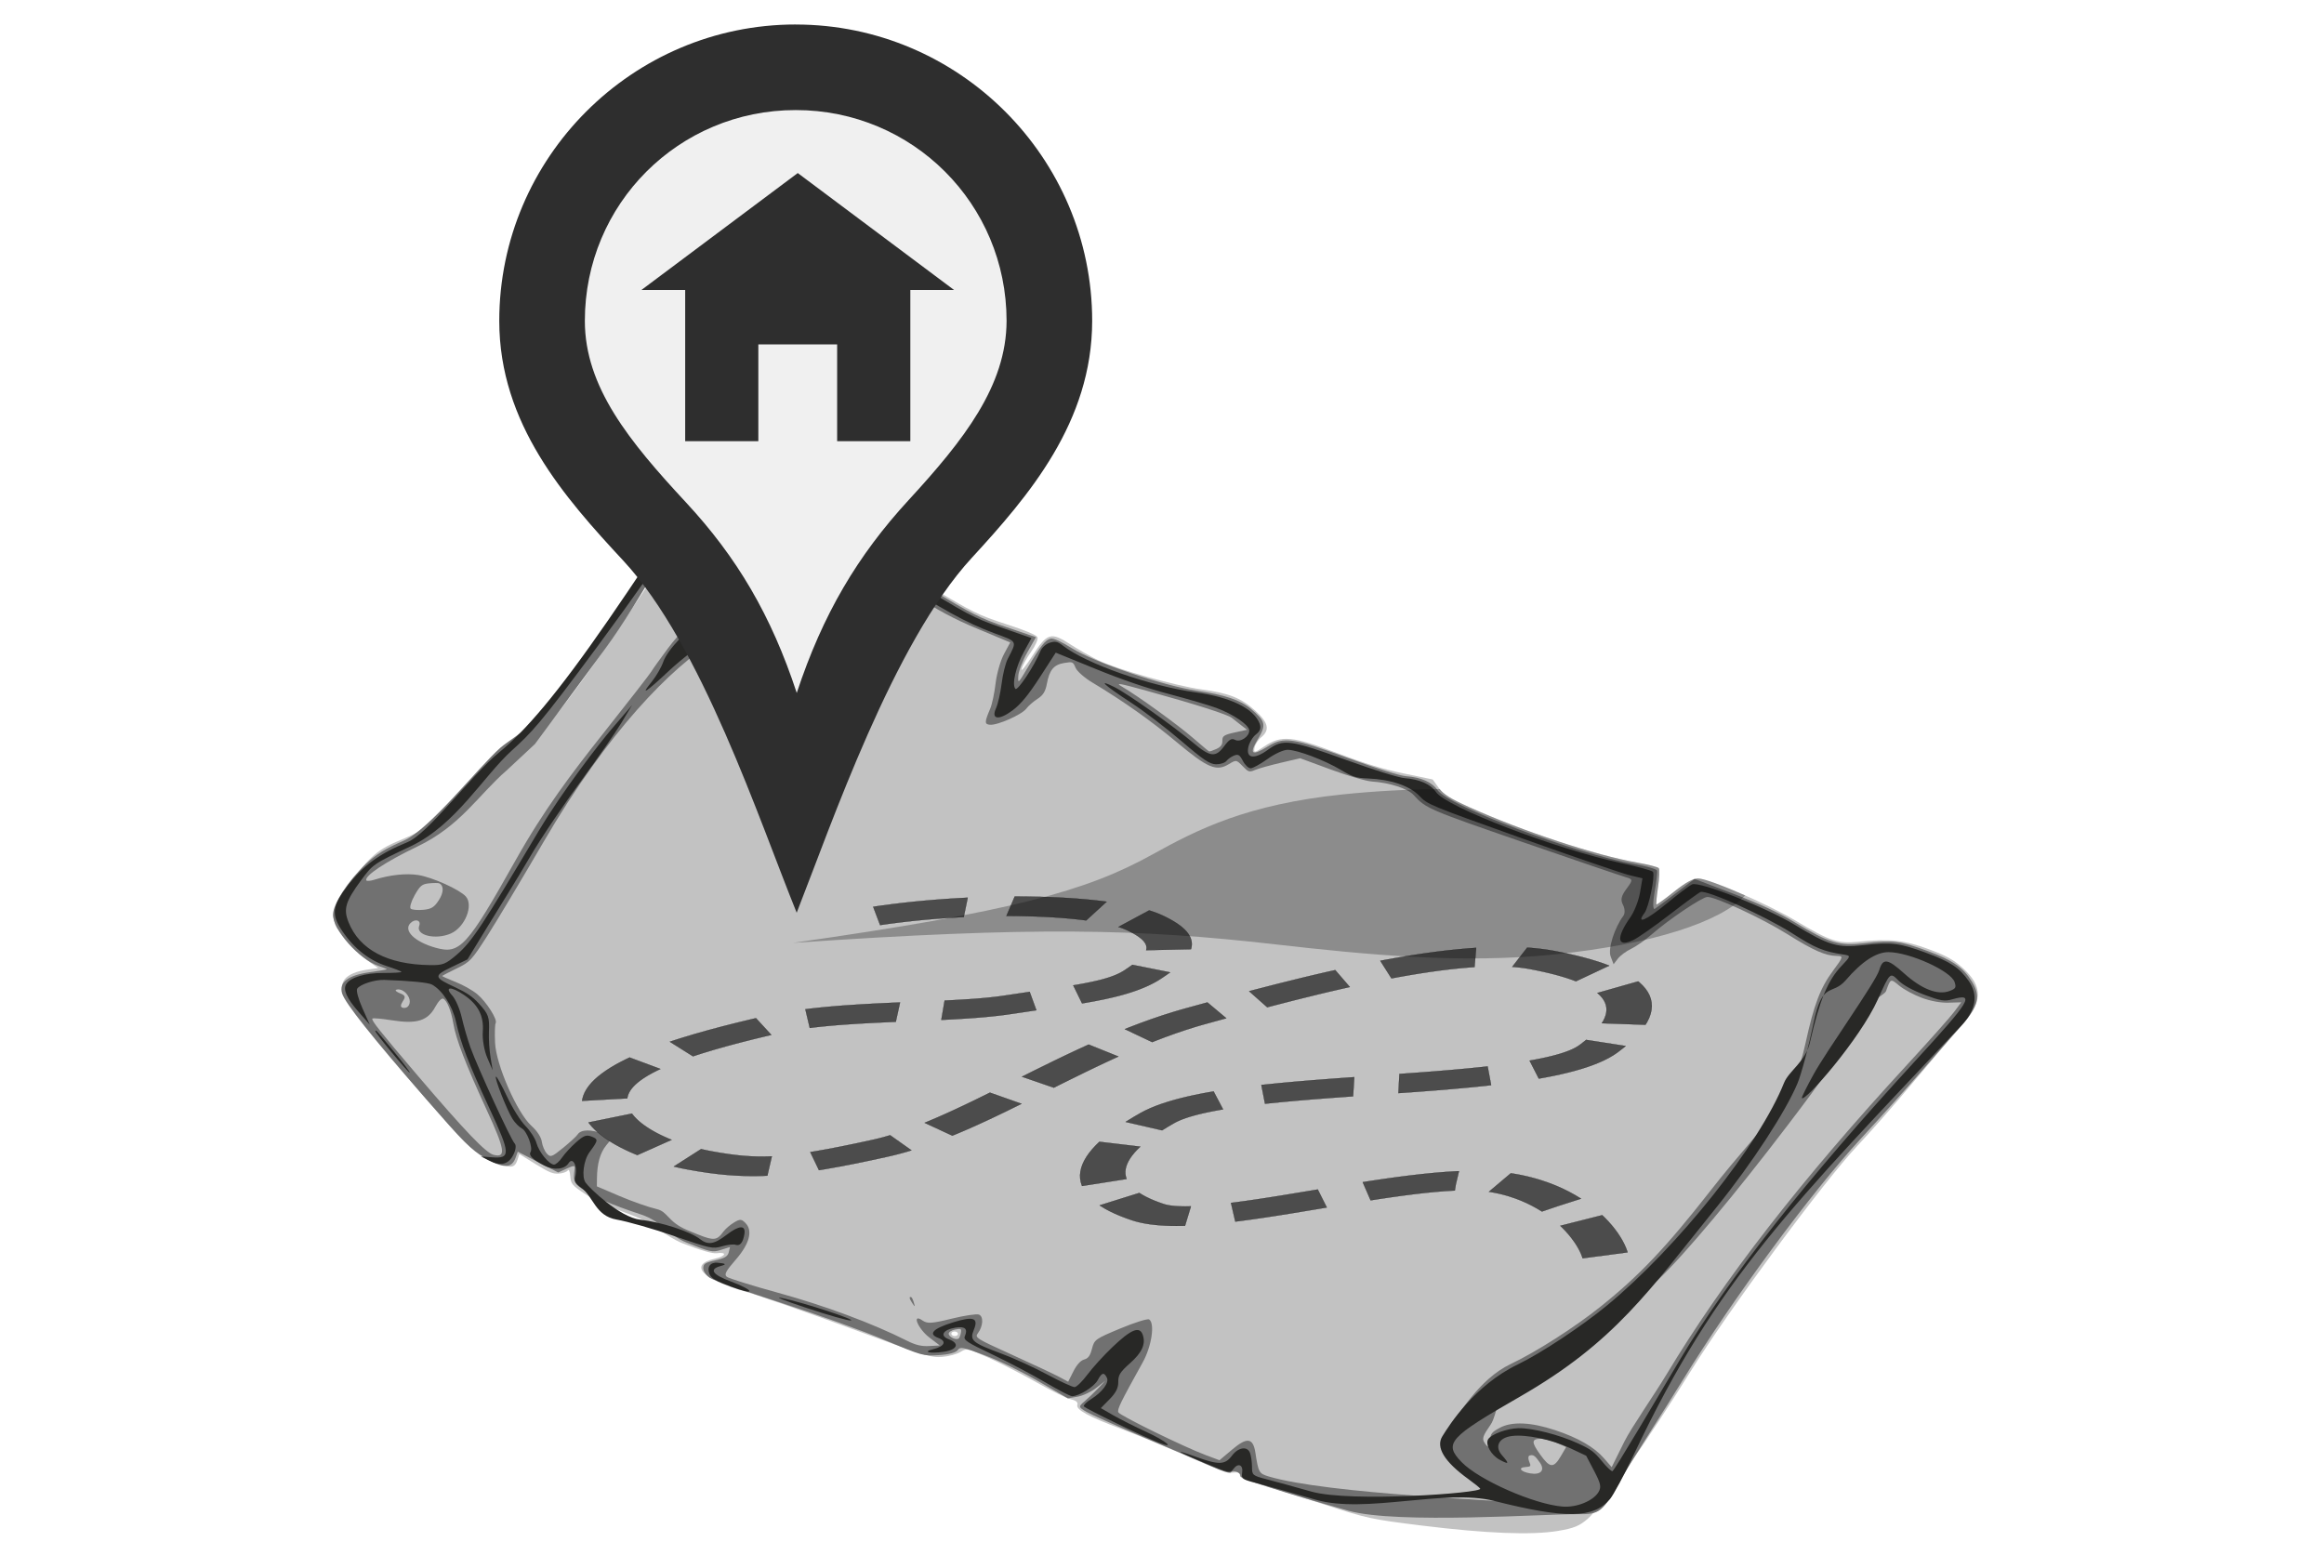
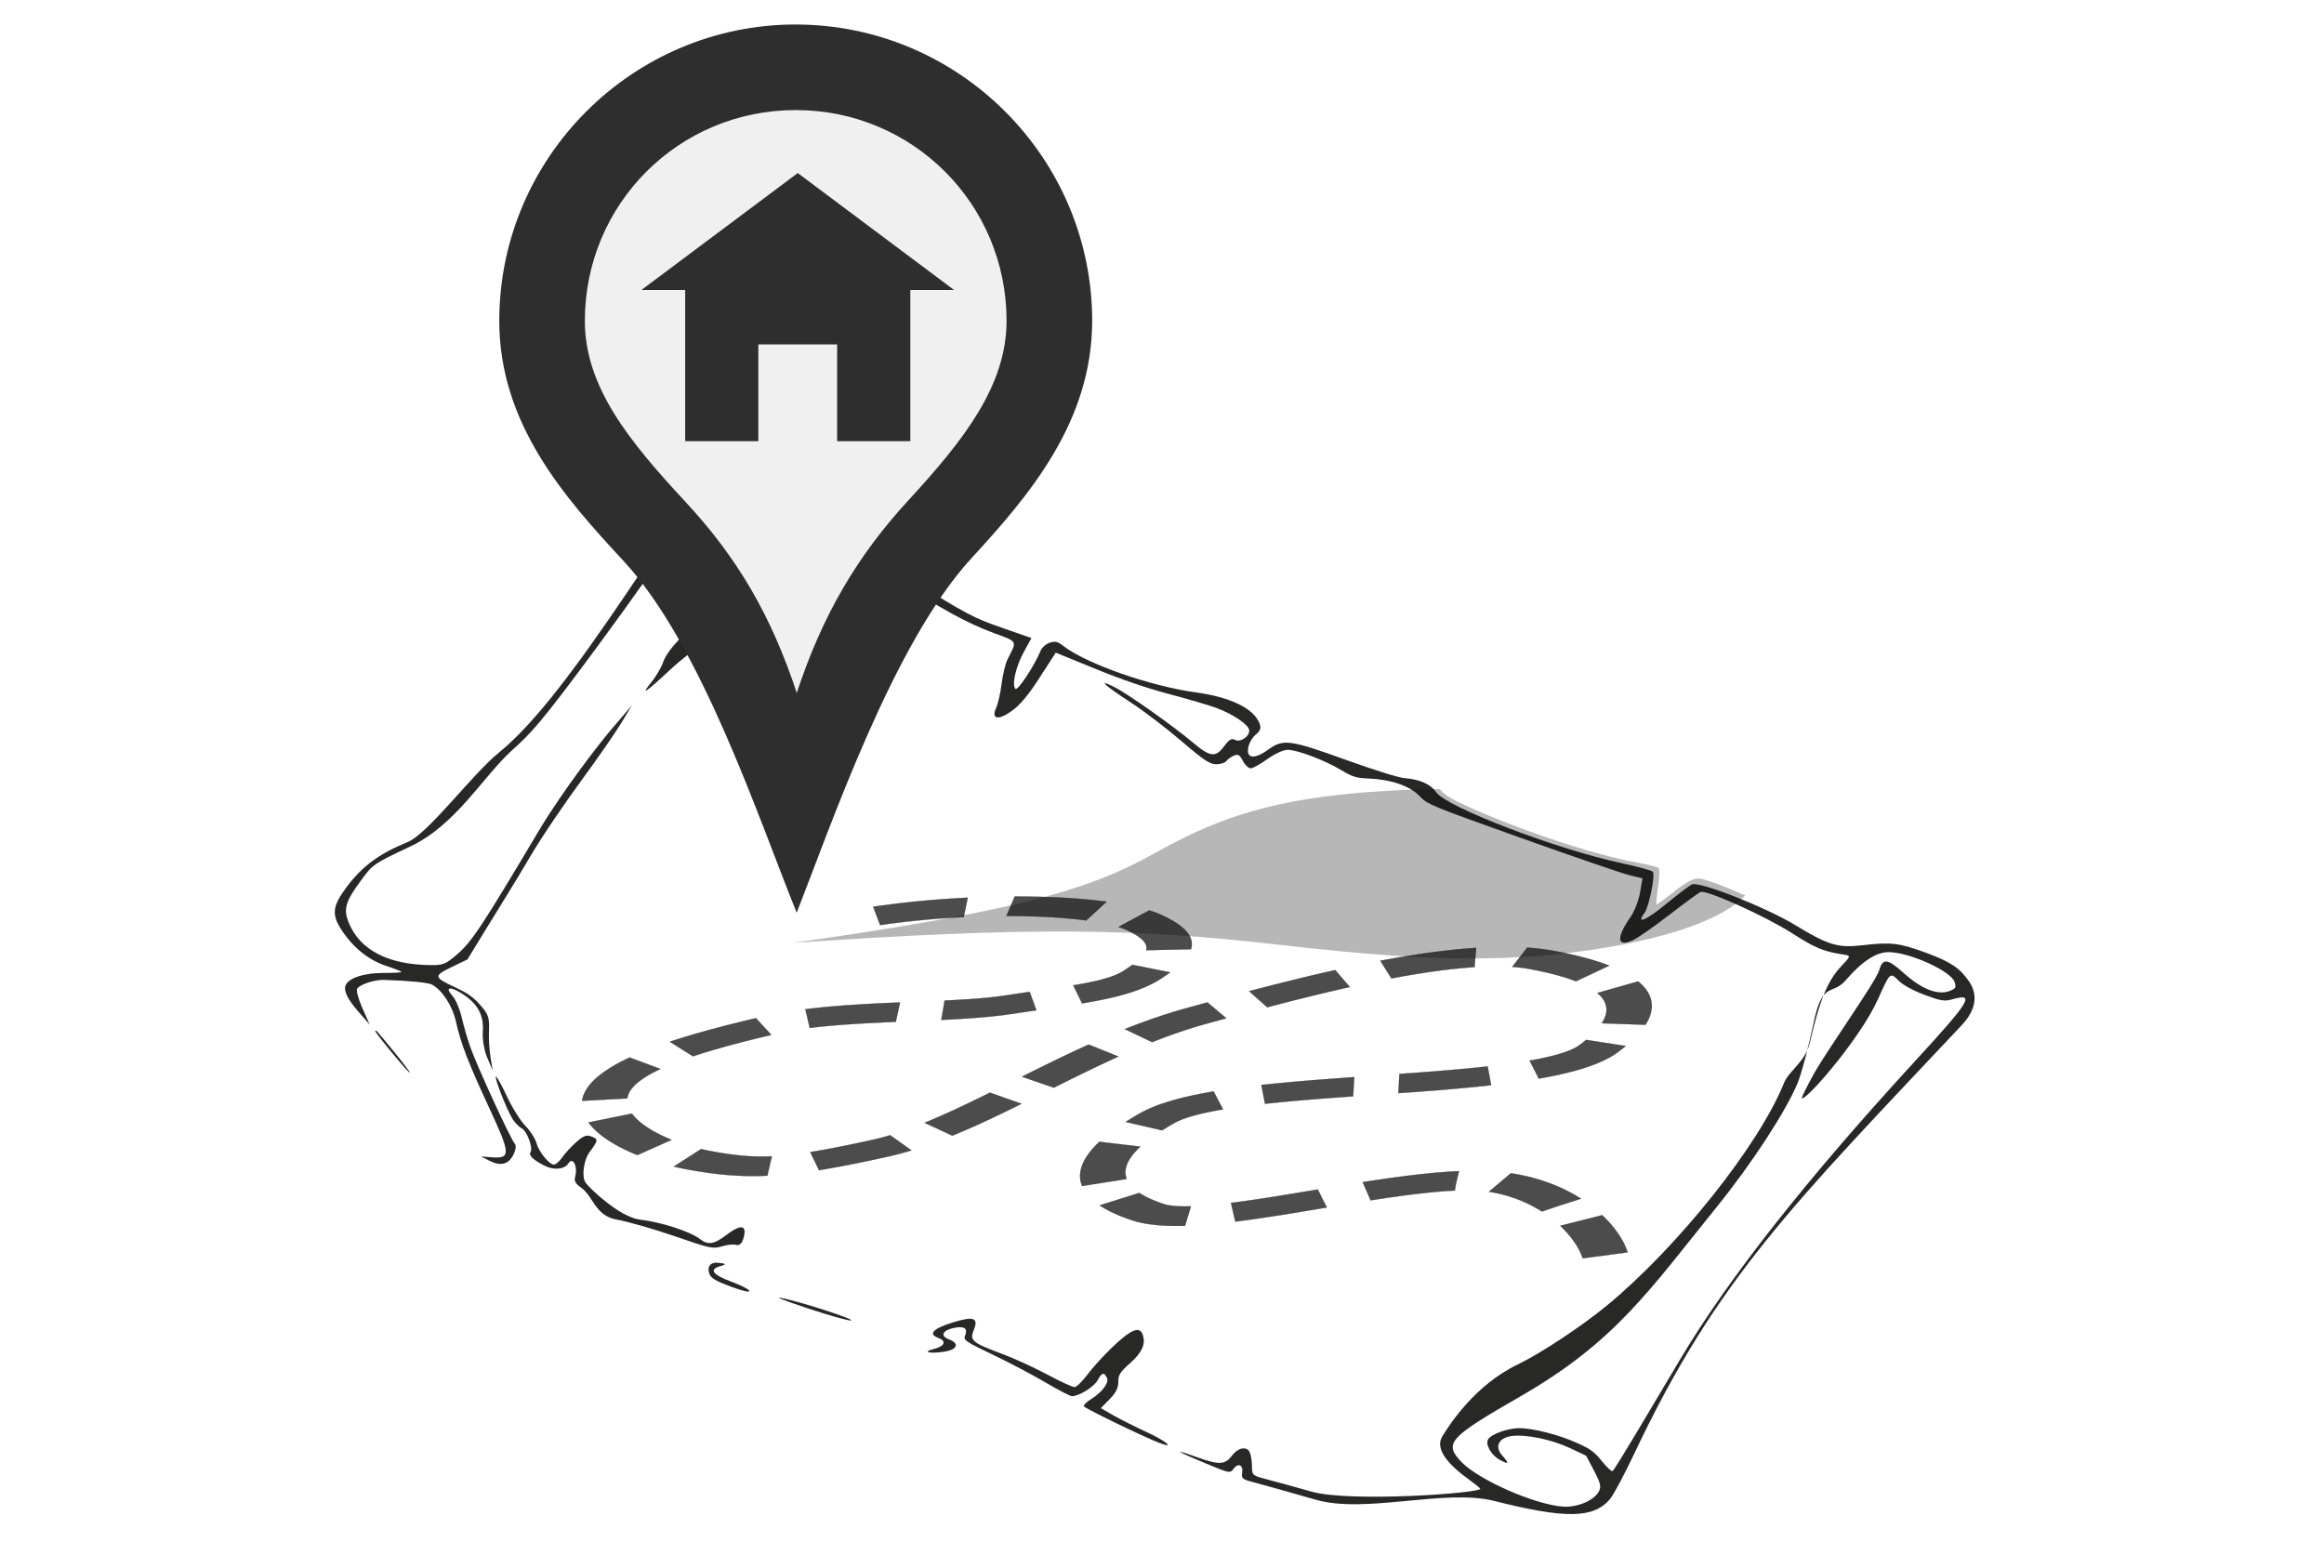
<svg xmlns="http://www.w3.org/2000/svg" version="1.0" viewBox="0 0 943.56 636.68">
  <defs>
    <filter id="a" color-interpolation-filters="sRGB">
      <feColorMatrix values="0.21 0.72 0.072 0 0 0.21 0.72 0.072 0 0 0.21 0.72 0.072 0 0 0 0 0 1 0 " />
    </filter>
  </defs>
  <g transform="translate(-26.384 -60.263)" filter="url(#a)">
    <g>
-       <path d="m379.03 284.06c3.688 1.873 15.019 8.416 25.173 14.542 17.003 10.248 19.441 11.45 30.601 15.076 8.026 2.604 12.353 4.412 12.792 5.327 0.363 0.766-0.807 3.448-2.599 5.96-1.786 2.514-3.516 5.645-3.836 6.956-0.329 1.312 1.603-1.026 4.285-5.193 6.15-9.577 7.551-9.992 15.708-4.687 3.048 1.979 8.101 4.849 11.236 6.371 7.461 3.632 31.355 10.365 41.979 11.832 11.105 1.534 15.866 3.422 21.616 8.565 5.355 4.8 6.078 7.861 2.53 10.772-1.316 1.083-2.574 3.03-2.788 4.319-0.362 2.209-0.115 2.169 4.086-0.625 6.878-4.579 11.385-4.135 29.927 2.947 10.604 4.05 18.413 6.433 26.654 8.136l11.661 2.412 2.437 3.379c1.907 2.637 4.618 4.365 12.306 7.823 21.938 9.877 51.442 19.616 68.436 22.588 4.341 0.757 8.217 1.756 8.62 2.218 0.406 0.459 0.27 3.939-0.296 7.734-0.565 3.795-0.849 6.963-0.633 7.043s3.436-2.271 7.157-5.223c4.728-3.761 7.662-5.369 9.78-5.351 4.397 0.03 28.216 10.363 39.702 17.22 13.885 8.283 17.045 9.329 25.617 8.454 12.464-1.27 18.304-0.643 28.284 3.044 7.028 2.598 10.093 4.285 13.662 7.513 8.669 7.838 8.402 13.951-1.061 24.41-3.22 3.558-11.825 13.618-19.126 22.359-7.302 8.741-17.386 20.227-22.408 25.52-13.469 14.2-52.381 66.84-67.935 91.903-16.739 26.972-36.272 54.978-41.53 59.547-3.415 2.965-5.685 3.891-12.193 4.971-10.683 1.774-29.032 1.05-55.176-2.175-20.563-2.538-22.399-2.934-39.537-8.53-9.88-3.226-21.615-6.882-26.067-8.122-6.173-1.719-8.145-2.604-8.287-3.718-0.144-1.16-0.704-1.392-2.713-1.125-1.952 0.262-6.302-1.306-19.224-6.929-9.179-3.995-21.033-8.884-26.339-10.865-13.102-4.891-18.355-7.763-17.745-9.704 0.331-1.075-0.478-1.796-2.526-2.247-1.663-0.367-7.843-3.4-13.735-6.739-5.897-3.342-14.727-7.885-19.627-10.098-8.765-3.959-8.959-3.999-11.583-2.416-1.462 0.888-4.794 1.786-7.403 1.995-4.488 0.363-6.448-0.248-37.289-11.624-17.904-6.604-37.128-13.313-42.719-14.91-17.633-5.032-23.03-10.9-12.26-13.337 4.489-1.015 5.124-2.809 0.789-2.231-1.754 0.236-6.23-1.052-13.668-3.932-7.102-2.75-12.232-8.392-20.784-11.501-10.457-3.8-14.558-5.658-19.075-8.643-5.257-3.474-5.778-4.103-5.991-7.229-0.128-1.884-0.578-2.925-0.999-2.315-0.421 0.61-2.063 1.193-3.641 1.298-2.422 0.157-3.919-0.456-9.461-3.879l-6.589-4.069-0.725 2.296c-1.257 3.963-3.277 3.82-12.073-0.861-7.813-4.157-8.012-4.338-20.719-18.876-17.34-19.834-34.093-40.436-36.849-45.32-3.849-6.805-0.789-10.819 9.307-12.223l3.777-0.524-3.227-2.26c-4.44-3.108-13.162-12.411-14.152-15.094-1.657-4.503-0.066-9.24 5.691-16.933 8.492-11.344 11.687-14.046 21.114-17.867 9.708-3.931 21.982-11.473 33.806-20.767 13.011-10.233 26.154-23.852 50.519-59.359 11.515-16.789 23.336-34.55 26.262-39.474 8.674-14.575 27.171-37.386 34.835-36.562 5.456 0.585 33.704 33.662 44.24 39.006zm33.746 317.36c-0.334 0.448-0.064 1.017 0.604 1.265 0.662 0.246 1.48 0.081 1.815-0.368 0.335-0.449 0.064-1.017-0.598-1.263-0.668-0.248-1.486-0.083-1.821 0.365z" fill="#c2c2c2" />
-       <path d="m377.79 283.66c3.005 1.655 14.394 8.442 25.306 15.086 17.994 10.954 20.962 12.459 31.869 16.162l12.026 4.088-3.495 6.168c-1.925 3.392-3.581 7.697-3.68 9.564-0.17 3.275-0.032 3.15 3.855-3.433 5.187-8.778 7.178-11.276 9.339-11.717 1.125-0.224 4.163 1.156 8.501 3.871 9.343 5.84 37.033 15.255 50.933 17.311 11.336 1.675 17.656 3.818 21.891 7.405 5.915 5.023 6.237 6.455 2.759 12.241-3.667 6.089-2.481 6.984 3.973 3.004 6.621-4.084 9.878-3.618 32.68 4.68 11.767 4.285 21.02 7.178 23.516 7.361 6.12 0.447 10.634 2.455 12.799 5.688 4.231 6.327 56.287 25.853 80.04 30.029 4.769 0.835 8.823 1.986 9.044 2.562 0.226 0.579-0.22 4.525-0.984 8.777-0.767 4.246-0.725 7.307 0.09 6.796 0.812-0.507 4.779-3.449 8.812-6.529l7.326-5.61 15.693 5.999c11.104 4.251 18.408 7.643 24.987 11.614 14.066 8.491 18.055 9.689 28.345 8.486 11.308-1.315 14.527-0.918 25.614 3.175 10.226 3.774 14.479 6.726 18 12.481 3.594 5.874 2.619 9.916-4.267 17.71-3.236 3.663-10.651 12.155-16.475 18.868-5.827 6.717-16.717 18.834-24.206 26.934-20.187 21.834-52.067 65.037-72.417 98.139-8.621 14.024-20.585 32.385-24.569 39.475-8.145 14.494-8.992 15.194-18.244 15.071-12.338-0.161-73.218 4.151-92.967-1.387-26.778-7.51-44.105-13.092-43.885-14.139 0.295-1.358-2.982-2.609-3.836-1.464-0.427 0.572-3.287-0.325-8.431-2.641-4.288-1.93-16.499-7.174-27.146-11.657-10.641-4.481-20.977-9.07-22.969-10.199-3.385-1.918-3.445-2.199-0.947-4.294 1.467-1.235 3.986-3.629 5.588-5.325l2.919-3.081-3.691 2.902c-2.029 1.597-5.451 3.207-7.611 3.576l-3.925 0.671-11.837-6.857c-6.897-3.996-15.988-8.41-21.782-10.577-9.127-3.413-10.039-3.585-11.147-2.098-0.736 0.986-3.73 1.762-7.651 1.986-6.428 0.367-6.478 0.353-22.285-6.254-9.292-3.883-26.605-10.097-41.875-15.028-14.313-4.622-27.23-9.148-28.693-10.055-1.469-0.908-2.703-2.642-2.748-3.855-0.067-1.855 0.71-2.376 4.869-3.289 3.733-0.814 5.079-1.615 5.458-3.247l0.508-2.164-3.666 1.155c-3.467 1.089-4.253 0.919-14.116-3.041-7.044-2.828-9.937-8.516-18.225-11.284-12.815-4.28-19.018-7-24.349-10.675-3.007-2.072-3.384-3.161-2.72-7.856 0.212-1.493-0.231-1.515-3.22-0.152l-3.468 1.577-16.385-8.441-0.968 2.644c-1.561 4.245-5.125 4.174-12.613-0.257-5.262-3.113-8.405-6.272-23.741-23.855-21.876-25.084-32.918-38.989-34.031-42.866-1.277-4.443 2.402-7.279 11.028-8.513 3.845-0.552 7.056-1.097 7.132-1.213 0.078-0.12-1.397-0.723-3.28-1.346-7.91-2.615-18.693-14.773-18.55-20.92 0.106-4.411 6.046-13.544 13.314-20.467 4.099-3.894 8.035-6.329 15.322-9.458 10.554-4.535 30.239-29.706 39.25-37.713 3.053-2.713 10.277-6.779 15.004-12.182 9.727-11.114 43.046-58.384 53.712-76.19 9.717-16.234 15.62-28.886 23.389-28.554 24.097-14.493 31.745 23.286 56.209 36.628zm-15.281 2.169c-0.696 2.737-2.386 5.645-4.28 7.382-2.942 2.691-25.348 17.349-41.569 27.194-17.695 10.738-43.601 37.134-69.526 81.631-8.832 15.156-19.105 32.312-22.827 38.124-6.447 10.06-7.047 10.694-12.508 13.357-3.159 1.538-5.812 2.904-5.899 3.037-0.085 0.13 2.325 1.219 5.357 2.415 3.172 1.246 6.979 3.398 8.953 5.049 3.731 3.128 8.302 10.349 7.41 11.719-0.305 0.468-0.414 4.045-0.238 7.948 0.406 8.988 8.937 28.471 14.799 33.774 2.319 2.1 3.94 4.591 4.19 6.427 0.226 1.649 1.127 3.803 2.013 4.789 1.47 1.641 2.024 1.448 6.622-2.3 2.758-2.249 5.434-4.724 5.941-5.502 1.309-2.011 5.522-2.097 10.108-0.208l3.938 1.62-2.476 3.058c-2.488 3.067-3.709 7.406-3.767 13.422l-0.034 3.239 9.183 3.931c5.051 2.162 11.876 4.553 15.16 5.309 4.486 1.034 4.441 5.181 12.218 8.459 11.104 4.682 11.811 4.708 14.892 0.577 0.788-1.056 2.684-2.676 4.217-3.597 2.415-1.463 3.019-1.441 4.622 0.169 3.119 3.127 1.708 8.487-3.946 14.973-4.063 4.664-4.75 5.996-3.565 6.923 0.808 0.631 10.253 3.568 20.98 6.521 18.841 5.188 38.225 12.404 52.112 19.4 3.532 1.781 5.885 2.346 9.056 2.175l4.284-0.23-4.234-3.245c-4.656-3.572-7.275-10.036-2.797-6.916 1.968 1.372 3.814 1.263 11.763-0.701 5.18-1.28 10.208-2.036 11.163-1.682 1.944 0.721 1.727 4.702-0.404 7.559-1.335 1.79-0.832 2.107 13.878 8.772 8.395 3.803 16.953 7.819 19.016 8.922l3.752 2.007 2.118-4.192c1.354-2.687 2.919-4.414 4.343-4.81 1.683-0.462 2.477-1.546 3.22-4.427 0.964-3.698 1.299-3.937 11.538-8.209 5.804-2.417 11.05-4.057 11.667-3.641 2.389 1.609 1.01 10.875-2.583 17.355-9.164 16.514-10.472 19.2-9.927 20.353 0.636 1.342 26.73 14.109 35.571 17.405l5.488 2.046 5.199-4.383c6.066-5.113 8.467-4.734 9.409 1.482 1.178 7.784 1.467 8.309 5.199 9.441 23.824 7.229 98.789 9.957 105.26 10.917 0.571 0.084-24.462-12.675-27.176-15.418-2.714-2.743-5.526-6.435-6.245-8.205-1.149-2.83-0.96-3.667 1.579-7.011 3.644-4.798 12.026-19.745 25.052-25.913 10.306-4.887 25.88-14.82 36.594-23.4 15.617-12.504 26.554-24.053 44.472-46.961 23.821-30.456 32.907-33.864 38.597-59.915 3.432-15.697 5.99-22.435 11.202-29.451 4.176-5.628 4.25-5.948 1.449-5.973-4.544-0.034-9.438-2.194-20.063-8.853-10.258-6.427-29.4-15.302-32.522-15.076-2.248 0.156-15.885 9.354-22.422 15.111-2.618 2.307-6.405 4.977-8.425 5.93-2.017 0.959-4.45 2.758-5.412 4.007l-1.738 2.269-1.215-3.233c-1.128-2.999 1.586-11.599 5.183-16.421 0.711-0.953 0.647-2.952-0.142-4.441-1.091-2.056-0.749-3.627 1.417-6.54 2.677-3.608 2.657-3.893-0.343-4.733-1.749-0.492-20.432-6.853-41.514-14.14-38.652-13.355-39.703-13.811-44.574-19.22-2.329-2.591-9.705-4.984-16.839-5.465-2.487-0.165-9.564-2.225-16.772-4.874l-12.47-4.586-7.82 1.831c-4.302 1.005-8.986 2.312-10.406 2.902-2.436 1.02-2.723 0.934-5.138-1.543-2.526-2.589-2.608-2.599-5.552-0.807-5.085 3.088-8.558 1.638-21.06-8.799-10.644-8.888-21.702-16.709-34.478-24.383-3.116-1.868-6.14-4.541-6.717-5.932-1.033-2.454-1.168-2.514-4.611-1.948-4.239 0.7-5.976 2.778-7.034 8.416-0.592 3.179-1.534 4.693-3.817 6.16-1.671 1.067-3.72 2.862-4.561 3.99-1.809 2.425-11.723 6.802-14.763 6.518-2.214-0.21-2.195-1.077 0.132-6.542 0.744-1.729 1.721-6.346 2.181-10.252 0.457-3.911 1.98-9.25 3.388-11.869l2.556-4.759-13.082-5.46c-9.917-4.139-16.337-7.582-26.562-14.244-21.884-14.261-27.962-18.051-30.674-19.118-2.51-0.987-2.592-0.906-3.717 3.51zm34.914 303.39c0.537 1.846 0.473 1.862-0.684 0.135-1.215-1.809-1.355-2.715-0.365-2.348 0.252 0.093 0.723 1.086 1.049 2.212zm94.907-248.35c-11.757-3.256-13.434-3.534-10.288-1.706 6.381 3.706 22.632 15.463 28.87 20.893 3.261 2.836 6.134 5.23 6.38 5.322 0.246 0.091 1.58-0.353 2.955-0.984 1.805-0.825 2.487-1.78 2.432-3.37-0.068-1.874 0.703-2.386 4.975-3.321l5.059-1.108-2.365-1.802c-1.301-0.993-3.005-2.337-3.788-2.991-1.657-1.377-14.267-5.404-34.23-10.932zm314.32 124.57c-3.178-1.174-7.264-3.367-9.08-4.874-3.659-3.024-3.56-3.063-5.42 2.1-0.729 2.022-8.928 4.528-13.787 14.175-8.126 16.132-10.225 19.368-26.125 40.278-21.145 27.807-42.031 52.75-52.538 62.741-15.005 14.271-32.296 26.472-55.601 39.689-10.806 6.131-9.49 14.922-12.594 19.345-2.975 4.235-3.428 5.489-2.514 7.026 1.549 2.615 2.381 2.264 2.439-1.023 0.042-2.368 0.65-3.128 3.906-4.866 4.903-2.623 12.59-2.289 22.409 0.966 9.366 3.103 15.917 6.88 19.897 11.467l3.096 3.568 5.114-10.326c2.812-5.679 12.204-19.109 17.202-27.421 23.117-38.439 54.673-79.051 97.775-125.83 8.839-9.595 17.372-19.187 18.962-21.319l2.889-3.873-5.128 0.158c-3.221 0.103-7.28-0.635-10.903-1.98zm-501.69-188.04c-5.204-1.457-17.47 25.423-33.046 46.553l-28.325 38.421-11.526 10.757c-11.46 9.91-18.551 22.424-36.237 30.881-12.819 6.134-21.615 11.975-20.699 13.754 0.186 0.352 1.657 0.228 3.274-0.281 6.309-1.978 12.856-2.676 17.812-1.897 5.685 0.892 16.772 5.892 19.279 8.69 3.248 3.625-0.357 12.549-6.082 15.053-6.202 2.706-14.36 0.727-12.827-3.114 0.902-2.277-1.654-3.056-3.571-1.09-2.95 3.033 1.735 7.606 10.233 9.986 9.88 2.765 12.634-0.253 32.584-35.723 11.386-20.246 22.465-34.908 35.896-51.849 9.997-12.609 18.615-23.7 19.147-24.644 0.541-0.946 3.584-5.206 6.774-9.462 4.831-6.445 8.615-9.915 22.644-20.781 9.263-7.175 28.225-12.782 28.65-13.352 12.248-45.633-27.779-61.933-43.981-11.905zm-104.3 141.55c-2.918 0.275-3.754 0.965-5.954 4.895-1.407 2.521-2.111 4.952-1.567 5.411 0.547 0.456 2.819 0.662 5.049 0.457 3.318-0.306 4.47-1.012 6.345-3.892 2.034-3.123 2.107-5.912 0.182-6.864-0.366-0.181-2.19-0.184-4.055-7e-3zm2.395 50.273c-3.037 5.555-7.517 6.934-17.431 5.358-4.223-0.672-7.851-0.985-8.062-0.703-0.503 0.677 2.988 5.065 18.483 23.242 19.245 22.57 27.628 31.319 30.751 32.089 5.191 1.279 4.662-2.019-2.988-18.628-8.352-18.133-12.344-28.474-13.366-34.658-0.858-5.139-2.547-9.343-4.056-10.094-0.722-0.357-1.981 0.929-3.331 3.394zm-15.761-7.073c-0.655 0.23-0.035 0.839 1.465 1.446 2.23 0.897 2.394 1.379 1.133 3.315-0.993 1.515-0.956 2.371 0.095 2.584 2.195 0.442 3.49-1.929 2.352-4.302-1.087-2.25-3.365-3.627-5.045-3.043zm464.67 182.34c-3.827 0.079-3.888 1.31-0.312 6.334 4.006 5.628 5.508 5.753 8.467 0.698l2.143-3.661-3.872-1.712c-2.131-0.941-5.023-1.687-6.427-1.659zm-4.542 6.806c-0.595 0.186-0.677 1.277-0.183 2.427 0.817 1.91 0.69 2.108-1.441 2.25-3.302 0.217-2.063 1.925 1.874 2.584 4.31 0.718 6.081-1.244 3.932-4.356-1.948-2.824-2.719-3.358-4.182-2.904zm-235.86-49.393c0.183 1.449 3.409 2.788 4.191 1.74 0.307-0.411 0.667-1.485 0.8-2.386 0.212-1.447-0.074-1.575-2.451-1.095-1.48 0.299-2.625 1.082-2.54 1.741z" fill="#717171" />
      <path d="m395.96 295.45c23.156 14.379 25.544 15.649 36.984 19.641l12.225 4.263-3.087 5.622c-3.262 5.936-4.952 13.284-3.446 15.005 0.87 0.999 7.659-9.224 10.188-15.352 0.581-1.421 2.204-2.874 3.749-3.372 2.244-0.723 3.185-0.51 5.398 1.205 9.43 7.327 35.212 16.382 53.971 18.963 14.104 1.945 23.493 6.529 25.836 12.621 0.69 1.802 0.274 3.091-1.431 4.404-1.322 1.02-2.728 3.357-3.127 5.184-1.009 4.631 2.418 5.109 7.927 1.113 6.245-4.532 8.731-4.205 31.975 4.171 11.357 4.093 21.147 7.139 23.542 7.325 6.082 0.468 10.625 2.477 12.729 5.622 4.059 6.067 48.441 23.109 75.102 28.839 6.931 1.486 12.79 3.114 13.031 3.613 0.878 1.851-1.715 14.318-3.465 16.664-3.63 4.866 0.611 3.08 8.899-3.749 4.675-3.851 9.358-7.382 10.416-7.848 2.995-1.328 30.081 9.347 41.779 16.47 13.632 8.29 17.4 9.415 27.648 8.217 11.319-1.316 14.771-0.899 25.577 3.085 9.954 3.678 13.601 6.097 17.384 11.541 3.875 5.579 2.872 11.707-2.932 17.882-68.248 72.605-99.208 102.63-132.93 173.97-4.045 8.558-8.506 16.896-9.909 18.521-6.744 7.816-17.983 7.976-47.001 0.664-19.942-5.025-52.161 5.336-72.364-0.471-10.653-3.062-21.829-6.204-24.839-6.981-5.022-1.297-5.438-1.623-5.08-3.986 0.485-3.196-1.6-4.14-3.504-1.588-1.393 1.867-1.603 1.828-11.133-2.127-12.289-5.099-14.069-6.342-3.745-2.618 8.968 3.235 11.461 3.131 14.247-0.603 2.552-3.421 6.258-3.978 7.333-1.099 0.429 1.159 0.79 3.692 0.798 5.626 0.013 3.421 0.178 3.56 6.029 5.08 3.308 0.859 11.459 3.104 18.107 4.988 15.78 4.469 69.388 0.595 68.523-1.193-0.173-0.352-2.351-2.114-4.846-3.918-9.711-7.022-13.275-12.874-10.546-17.316 2.938-4.782 13.15-20.775 30.653-29.214 9.355-4.511 26.013-15.528 36.243-23.975 28.853-23.821 61.825-65.276 71.826-90.308 1.988-4.975 8.727-8.536 10.549-16.527 3.877-17.016 7.231-25.141 12.757-30.944 3.858-4.049 3.891-4.223 0.974-4.664-8.205-1.241-11.572-2.632-20.876-8.604-10.872-6.978-34.83-17.786-37.275-16.814-0.764 0.302-6.426 4.444-12.584 9.2-6.158 4.756-12.793 9.4-14.748 10.327-6.626 3.138-7.089-0.842-1.084-9.402 1.556-2.226 3.28-6.662 3.834-9.861l0.994-5.813-5.327-1.29c-2.93-0.713-22.548-7.446-43.593-14.961-37.753-13.487-38.313-13.72-41.659-17.224-3.912-4.098-11.639-6.712-20.924-7.076-4.722-0.186-6.227-0.664-10.911-3.457-6.697-3.995-17.69-8.154-21.626-8.18-1.695-0.013-5.137 1.554-8.162 3.714-2.881 2.058-5.957 3.765-6.834 3.798-0.874 0.029-2.306-1.3-3.172-2.955-1.329-2.539-1.885-2.886-3.598-2.224-1.108 0.432-2.497 1.412-3.081 2.175-0.587 0.767-2.473 1.381-4.198 1.367-2.581-0.018-5.061-1.676-14.138-9.457-6.055-5.186-15.202-12.171-20.335-15.514-11.1-7.234-14.059-9.994-6.815-6.362 5.406 2.708 23.915 15.797 31.96 22.595 6.862 5.798 9.075 6.069 12.474 1.532 2.178-2.909 3.095-3.458 4.529-2.703 2.154 1.132 5.849-1.335 5.755-3.855-0.078-2.211-6.5-6.594-13.403-9.139-2.914-1.076-11.488-3.596-19.053-5.594-9.252-2.443-19.047-5.794-29.93-10.231l-16.171-6.601-6.457 9.999c-4.676 7.24-7.746 10.955-11.119 13.471-5.536 4.123-8.767 3.682-6.666-0.908 0.785-1.714 1.805-6.199 2.268-9.967 0.463-3.768 1.574-8.275 2.462-10.016 3.865-7.536 4.208-6.894-5.661-10.555-11.099-4.118-21.621-9.911-40.378-22.228-15.092-9.912-24.779-15.592-26.483-15.533-0.546 0.02-1.459 2.327-2.041 5.132-0.6 2.899-2.127 6.039-3.553 7.298-3.08 2.716-31.584 21.267-42.504 27.665-4.4 2.58-11.929 8.372-16.733 12.868-9.682 9.07-12.042 10.578-7.148 4.57 1.776-2.19 3.877-5.819 4.665-8.067 1.75-5.002 10.017-13.638 19.53-20.406 3.708-2.635 11.187-8.4 16.628-12.816 25.087-34.941 8.676-3.57-4.239 6.594-9.935 7.784-20.382 17.388-18.474 16.975 0.487-0.102 9.684-5.594 20.435-12.196 16.742-10.284 20.118-12.774 23.565-17.354 3.382-4.493 3.896-6.085 3.23-9.994l-1.406-17.002-9.163-11.262c-12.622-15.513-22.185-5.797-27.322-2.51-11.289-1.529-8.869 15.192-16.782 27.24-4.09 6.725-18.696 27.488-32.467 46.137-23.848 32.319-27.024 35.333-35.103 42.674-11.473 10.42-22.679 30.173-40.951 38.805-15.246 7.205-15.349 7.271-20.239 13.918-6.263 8.525-7.169 11.566-5.025 16.92 4.475 11.186 15.885 17.2 33.058 17.426 5.256 0.071 6.281-0.327 10.855-4.204 6.208-5.263 10.522-12.04 33.25-50.196 9.791-16.428 24.937-35.948 29.631-41.429l8.306-9.711-4.368 7.228c-2.405 3.976-9.512 14.224-15.783 22.771-6.274 8.551-16.423 23.226-21.448 31.892-5.031 8.663-13.314 21.872-17.535 28.779l-7.678 12.56-6.402 3.091c-7.475 3.607-7.377 4.149 1.546 8.287 4.491 2.087 6.979 3.789 9.383 6.419 4.09 4.486 4.446 5.482 4.189 11.774-0.113 2.805 0.184 7.433 0.661 10.278l0.861 5.179-2.21-5.121c-1.238-2.872-2.026-7.513-1.799-10.572 0.473-6.416-1.894-11.034-7.651-14.919-5.296-3.579-8.076-3.419-4.737 0.273 1.332 1.469 3.059 5.483 3.843 8.918 0.784 3.435 2.354 8.853 3.484 12.033 2.804 7.889 16.531 37.712 18.003 39.111 0.676 0.644 0.468 2.568-0.483 4.481-2.024 4.069-5.226 4.859-9.925 2.445l-3.284-1.687 4.351 0.354c7.893 0.643 7.652-1.407-0.848-19.722-8.79-18.944-11.624-26.292-13.667-35.408-1.421-6.348-5.496-12.651-9.682-14.981-1.496-0.836-8.947-1.568-19.45-1.917-3.888-0.128-9.832 1.815-10.967 3.586-0.452 0.71 0.508 4.276 2.142 7.931l2.965 6.639-4.567-5.218c-4.813-5.496-6.373-9.043-4.956-11.267 1.736-2.726 7.744-4.512 15.079-4.487 4.151 0.014 7.447-0.184 7.321-0.447-0.127-0.262-2.845-1.325-6.048-2.366-6.999-2.279-13.161-7.115-17.864-14.038-4.633-6.809-4.282-10.191 1.893-18.352 6.226-8.241 13.106-13.283 24.371-17.874 8.599-3.504 25.921-27.166 37.236-36.426 10.59-8.66 23.452-23.489 44.414-53.853 10.384-15.042 21.865-32.328 25.512-38.419 8.695-14.522 16.206-27.67 22.938-29.036l5.088-1.026 22.687 8.483 21.605 28.075 24.747 15.374zm397.2 151.45c-4.99-0.038-10.847 3.794-17.328 11.329-5.712 6.644-9.495 0.014-13.099 17.344-2.013 9.693-4.96 20.751-6.545 24.572-4.731 11.401-18.634 32.713-32.641 50.037-27.784 34.364-41.356 54.976-80.11 77.246-28.888 16.603-30.959 18.916-23.699 26.482 7.019 7.315 29.552 17.248 41.129 18.131 5.606 0.426 12.287-2.261 14.476-5.824 1.272-2.07 0.996-3.467-1.721-8.648l-3.24-6.176-6.607-3.12c-7.355-3.471-17.763-5.635-23.574-4.898-5.311 0.675-7.129 4.277-3.968 7.853 3.072 3.47 2.846 3.86-1.028 1.761-3.427-1.857-5.878-6.25-4.627-8.287 1.264-2.057 7.755-4.424 12.352-4.504 5.636-0.103 16.617 2.709 24.148 6.181 5.276 2.43 6.603 3.42 9.651 7.182 1.944 2.399 3.888 4.24 4.321 4.088 0.842-0.296 17.704-28.954 27.744-45.825 19.238-32.328 51.148-72.818 95.079-120.64 22.73-24.744 24.57-27.814 15.044-25.101-3.042 0.866-4.697 0.591-11.191-1.859-4.797-1.815-8.683-3.939-10.493-5.742-3.487-3.476-3.424-3.533-8.429 7.62-7.254 16.168-29.912 42.026-30.854 40.025-0.137-0.288 2.005-4.61 4.755-9.6 5.332-9.673 25.197-37.427 26.66-42.318 1.493-4.982 3.369-4.735 10.095 1.311 7.117 6.398 13.626 8.944 18.376 7.186 2.584-0.955 2.853-1.416 2.131-3.654-1.451-4.483-18.224-12.09-26.809-12.153zm-302.78 155.49c1.221 3.686-0.334 7.114-5.181 11.416-4.076 3.619-4.832 4.824-4.789 7.653 0.035 2.379-0.983 4.405-3.52 6.974l-3.569 3.621 5.064 2.916c2.782 1.603 8.818 4.64 13.414 6.749 8.094 3.716 12.016 7.048 5.223 4.436-6.357-2.445-30.206-14.011-30.603-14.842-0.214-0.455 1.155-1.799 3.054-2.982 4.416-2.761 7.265-6.591 6.348-8.529-1.165-2.447-2.07-2.238-3.739 0.872-1.457 2.704-7.407 6.441-10.419 6.549-0.706 0.024-5.589-2.502-10.851-5.614-5.268-3.113-14.947-8.211-21.512-11.33-10.414-4.946-11.843-5.897-11.173-7.436 1.288-2.96 0.043-4.107-3.785-3.476-5.126 0.846-6.556 3.315-2.743 4.73 4.574 1.697 3.491 4.272-2.135 5.097-5.566 0.815-8.739 0.036-4.26-1.046 4.704-1.133 5.693-3.271 2.126-4.595-4.258-1.58-2.177-3.788 5.937-6.304 8.374-2.594 10.48-1.858 8.511 2.966-1.8 4.408-0.825 5.236 11.674 9.893 4.722 1.76 12.895 5.509 18.163 8.332 5.268 2.823 10.246 5.111 11.054 5.08 0.814-0.028 3.169-2.324 5.235-5.102 2.065-2.778 6.581-7.749 10.036-11.048 7.742-7.401 11.183-8.775 12.442-4.98zm-258.12-96.807c2.116 4.518 5.46 9.853 7.433 11.861 1.975 2.005 3.996 5.127 4.488 6.94 0.989 3.617 5.026 8.626 7.083 8.786 0.716 0.055 2.207-1.223 3.306-2.842 1.104-1.615 3.685-4.423 5.736-6.239 3.058-2.71 4.179-3.119 6.26-2.3 2.803 1.101 2.76 1.447-0.85 6.365-2.392 3.263-3.252 9.942-1.591 12.323 1.668 2.389 13.981 14.123 22.185 15.055 8.507 0.967 20.273 4.782 24.236 7.859 3.3 2.563 5.782 2.174 10.836-1.705 5.119-3.924 7.797-4.057 7.241-0.364-0.529 3.486-1.828 5.066-3.608 4.406-0.802-0.298-3.268-0.02-5.471 0.618-3.837 1.114-4.643 0.941-19.322-4.132-8.424-2.912-19-5.936-23.501-6.72-8.71-1.517-9.423-9.446-14.404-12.972-2.274-1.61-2.889-2.704-2.431-4.324 1.174-4.171-0.873-8.421-2.688-5.572-1.592 2.5-5.926 2.934-9.742 0.978-4.727-2.424-6.528-4.176-5.67-5.523 1.095-1.72-1.445-8.542-3.592-9.643-1.061-0.544-2.725-2.243-3.701-3.777-2.318-3.642-7.591-17.116-6.737-17.212 0.36-0.04 2.393 3.621 4.505 8.136zm-45.883-18.225c3.805 4.634 6.673 8.453 6.374 8.483-0.642 0.075-14.297-16.432-13.993-16.91 0.311-0.488 0.176-0.641 7.619 8.427zm132.53 87.019c-4.783 1.319-3.289 3.477 4.377 6.322 3.965 1.471 7.27 3.166 7.346 3.766 0.087 0.685-2.746 0.023-7.59-1.775-5.957-2.21-7.933-3.381-8.616-5.101-1.119-2.82 0.34-4.847 3.296-4.569 3.516 0.329 3.792 0.641 1.187 1.356zm52.867 22.087c-1.311 0.053-9.324-2.217-17.808-5.048-9.874-3.294-13.504-4.753-10.079-4.051 8.388 1.717 30.664 8.986 27.888 9.099z" fill="#282826" />
      <path d="m383.72 435.91 3.255-0.469 3.734-0.491 3.731-0.445 3.862-0.417 3.849-0.369 3.81-0.325 3.884-0.29 3.898-0.25 3.86-0.208 0.063-2e-3 2e-3 -8.2e-4 0.011-4.7e-4 0.032-0.21 1.575-7.646-0.207 9e-3 -0.109 5e-3 -0.111 7e-3 -4.085 0.219-0.222 0.014-4.095 0.263-0.114 7e-3 -0.114 9e-3 -4.096 0.306-0.116 8e-3 -0.116 0.011-4.088 0.349-0.12 0.01-0.117 0.011-4.076 0.392-0.123 0.012-0.122 0.013-4.053 0.436-0.125 0.014-0.126 0.015-4.022 0.479-0.131 0.016-0.129 0.017-3.984 0.524-0.136 0.018-0.136 0.02-3.507 0.505zm273.44 10.454-1.578-0.274-0.17-0.03-0.174-0.027-1.616-0.242-0.172-0.024-0.175-0.022-1.656-0.211-0.17-0.021-0.172-0.018-1.694-0.18-0.168-0.018-0.172-0.015-1.731-0.148-0.165-0.016-0.168-0.012-0.736-0.049-6.088 7.813 0.599 0.041 1.387 0.12 1.32 0.139 1.301 0.165 1.281 0.193 1.262 0.217 2.78 0.541 2.716 0.58 2.665 0.621 2.447 0.627 2.32 0.652 2.189 0.676 2.058 0.702 1.544 0.581 13.513-6.351-1.664-0.628-0.128-0.048-0.134-0.046-2.323-0.792-0.127-0.043-0.131-0.041-2.456-0.759-0.124-0.038-0.131-0.037-2.582-0.725-0.123-0.035-0.126-0.033-2.708-0.693-0.119-0.03-0.12-0.029-2.829-0.661-0.117-0.026-0.118-0.025-2.947-0.629-0.112-0.024-0.114-0.022-3.059-0.597-0.139-0.026-0.143-0.025zm-31.447-1.206-2.447 0.161-0.225 0.015-0.226 0.02-4.219 0.365-0.203 0.018-0.203 0.021-4.315 0.453-0.183 0.02-0.184 0.022-4.399 0.539-0.167 0.021-0.167 0.023-4.476 0.618-0.151 0.02-0.15 0.023-4.547 0.693-0.136 0.02-0.136 0.022-4.608 0.762-0.122 0.021-0.122 0.021-4.662 0.827-0.223 0.041-2.644 0.499 4.534 7.15 2.558-0.482 4.431-0.786 4.287-0.708 4.332-0.66 4.128-0.57 4.021-0.491 3.972-0.419 3.787-0.327 2.208-0.145 0.658-7.806zm65.773 13.622-16.56 4.704 0.233 0.186 0.926 0.873 0.782 0.892 0.645 0.922 0.495 0.937 0.36 0.976 0.21 1 0.063 1.059-0.093 1.076-0.25 1.106-0.421 1.164-0.588 1.196-0.549 0.892 17.717 0.621 0.614-0.996 0.067-0.109 0.056-0.11 0.7-1.426 0.057-0.113 0.04-0.113 0.502-1.388 0.042-0.117 0.026-0.116 0.305-1.35 0.028-0.119 8e-3 -0.118 0.114-1.314 0.01-0.121-7e-3 -0.118-0.076-1.278-6e-3 -0.12-0.024-0.118-0.263-1.242-0.023-0.119-0.042-0.116-0.442-1.206-0.043-0.115-0.06-0.113-0.619-1.169-0.059-0.112-0.076-0.109-0.791-1.134-0.076-0.107-0.088-0.103-0.965-1.098-0.086-0.101-0.103-0.097-1.13-1.063-0.1-0.094-0.112-0.09-0.346-0.275zm-215.81-32.363-1.574-0.208-0.144-0.019-0.146-0.017-3.107-0.355-0.138-0.016-0.139-0.013-3.229-0.315-0.129-0.014-0.136-9e-3 -3.344-0.276-0.124-0.011-0.128-9e-3 -3.449-0.235-0.123-7e-3 -0.125-7e-3 -3.545-0.195-0.118-7e-3 -0.118-5e-3 -3.637-0.155-0.114-5e-3 -0.119-3e-3 -3.718-0.113-0.114-3e-3 -0.113-2e-3 -3.792-0.073-0.11-4e-3 -0.112-6.6e-4 -3.858-0.032-0.109-8.2e-4 -0.111 7e-4 -1.585 3e-3 -3.361 7.9 1.521-4e-3 3.631 0.031 3.601 0.069 0.041 8.2e-4 3.381 0.104 3.425 0.146 3.24 0.177 3.254 0.223 3.061 0.253 2.962 0.288 2.796 0.32 1.459 0.193 8.295-7.594zm17.27 3.536-12.474 6.708 0.674 0.207 1.451 0.524 1.273 0.544 1.219 0.59 1.176 0.618 1.025 0.589 0.923 0.585 0.792 0.558 0.68 0.54 0.571 0.521 0.481 0.511 0.37 0.473 0.294 0.462 0.228 0.462 0.15 0.442 0.084 0.427 0.025 0.406-0.032 0.438-0.086 0.422-0.038 0.12 18.193-0.386 0.075-0.232 0.035-0.107 0.022-0.107 0.129-0.637 0.023-0.109 7e-3 -0.109 0.047-0.64 7e-3 -0.111-8e-3 -0.109-0.039-0.643-7e-3 -0.11-0.021-0.109-0.13-0.646-0.022-0.108-0.034-0.106-0.223-0.65-0.036-0.104-0.05-0.102-0.32-0.654-0.048-0.099-0.062-0.098-0.42-0.659-0.059-0.094-0.075-0.092-0.521-0.663-0.069-0.089-0.082-0.086-0.63-0.668-0.076-0.083-0.087-0.079-0.742-0.675-0.081-0.075-0.094-0.073-0.852-0.681-0.088-0.068-0.094-0.067-0.975-0.687-0.088-0.062-0.096-0.062-1.094-0.694-0.09-0.057-0.096-0.054-1.218-0.702-0.09-0.051-0.094-0.05-1.345-0.709-0.089-0.046-0.093-0.045-1.48-0.717-0.143-0.07-0.156-0.066-1.644-0.702-0.203-0.086-0.217-0.079-1.841-0.664-0.199-0.071-0.21-0.065-0.896-0.278zm75.558 24.232-3.606 0.811-0.066 0.015-0.067 0.015-4.825 1.12-0.121 0.028-4.824 1.151-0.08 0.019-0.078 0.019-9.621 2.379-0.086 0.022-0.085 0.022-9.528 2.452-0.067 0.017-0.066 0.018-1.835 0.486 7.346 6.515 1.701-0.451 0.037-9e-3 0.096-0.026 9.371-2.411 0.025-7e-3 9.395-2.323 0.052-0.013 4.551-1.086 0.067-0.015 0.051-0.012 4.707-1.091 3.471-0.78-5.916-6.865zm117.9 30.832-16.035-2.488-0.694 0.578-1.967 1.511-0.837 0.568-0.877 0.512-0.981 0.498-1.148 0.512-1.233 0.489-1.411 0.498-1.528 0.486-1.663 0.476-1.865 0.485-1.931 0.457-2.067 0.447-2.211 0.44-2.389 0.436-0.151 0.026 3.727 7.295 0.315-0.054 0.143-0.024 0.143-0.026 2.638-0.482 0.158-0.029 0.157-0.03 2.545-0.505 0.173-0.035 0.17-0.036 2.639-0.571 0.185-0.044 2.349-0.555 0.206-0.049 0.199-0.051 2.242-0.583 0.221-0.057 0.216-0.063 2.13-0.61 0.238-0.068 0.228-0.072 2.017-0.64 0.25-0.079 0.242-0.085 1.896-0.671 0.264-0.092 0.249-0.098 1.772-0.702 0.266-0.106 0.255-0.113 1.644-0.735 0.269-0.12 0.251-0.127 1.511-0.767 0.263-0.135 0.24-0.14 1.376-0.803 0.249-0.145 0.223-0.152 1.234-0.838 0.165-0.113 0.151-0.115 2.206-1.693 0.1-0.076 0.092-0.077 0.784-0.655zm-200.26-32.971-1.344 0.959-1.666 1.132-0.776 0.492-0.74 0.426-0.749 0.392-0.781 0.373-0.832 0.365-0.857 0.344-0.89 0.327-0.999 0.339-1.032 0.322-1.028 0.298-1.217 0.327-1.139 0.284-2.677 0.604-2.941 0.588-3.151 0.568-1.183 0.195 3.578 7.318 1.331-0.219 0.151-0.026 0.152-0.027 3.529-0.635 0.198-0.035 0.199-0.04 3.353-0.67 0.249-0.05 0.244-0.056 3.178-0.717 0.215-0.049 0.214-0.054 1.521-0.381 0.161-0.039 0.157-0.042 1.476-0.397 0.169-0.046 0.166-0.048 1.431-0.414 0.179-0.051 0.174-0.056 1.385-0.433 0.187-0.058 0.182-0.062 1.336-0.453 0.192-0.066 0.187-0.068 1.289-0.475 0.194-0.071 0.186-0.075 1.246-0.498 0.192-0.077 0.185-0.081 1.198-0.523 0.19-0.084 0.18-0.086 1.15-0.55 0.182-0.087 0.173-0.09 1.102-0.578 0.175-0.091 0.162-0.093 1.055-0.607 0.16-0.094 0.152-0.095 1.003-0.637 0.106-0.067 0.099-0.067 1.911-1.297 0.078-0.05 1.445-1.034-15.302-3.054zm30.452 15.264-8.772 2.411-0.066 0.018-0.064 0.018-2.178 0.616-0.105 0.029-0.102 0.031-2.174 0.643-0.146 0.043-0.139 0.044-4.334 1.366-0.172 0.054-0.168 0.057-4.317 1.464-0.148 0.051-0.145 0.053-4.302 1.556-0.127 0.046-0.124 0.048-4.282 1.638-0.111 0.042-0.109 0.044-1.431 0.576 11.116 5.276 1.302-0.523 4.088-1.565 3.977-1.439 4.016-1.362 4.079-1.286 1.861-0.55 2.067-0.585 0.031-9e-3 8.646-2.376-7.666-6.429zm113.78 25.982-2.026 0.231-6.265 0.632-6.563 0.595-0.017 2e-3 -6.543 0.542-0.014 2e-3 -6.842 0.525-0.039 2e-3 -0.074 5e-3 -7.431 0.531-0.414 7.79 7.546-0.54 0.058-4e-3 0.057-3e-3 6.965-0.535 0.067-5e-3 0.064-5e-3 6.844-0.566 0.087-7e-3 0.087-0.01 6.688-0.606 0.11-9e-3 0.112-0.011 6.493-0.655 0.142-0.015 0.14-0.016 2.19-0.25-1.425-7.618zm-185.93-30.263-0.711 0.103-0.045 7e-3 -0.049 7e-3 -9.094 1.351-0.106 0.016-2.122 0.304-2.161 0.27-2.286 0.249-2.384 0.228-2.554 0.214-2.681 0.197-5.653 0.349-4.691 0.237-1.335 7.846 4.852-0.245 0.125-6e-3 0.123-8e-3 5.9-0.365 0.129-7e-3 0.129-0.011 2.852-0.21 0.107-7e-3 0.11-9e-3 2.778-0.232 0.127-0.011 0.126-0.012 2.7-0.257 0.149-0.014 0.148-0.016 2.616-0.285 0.172-0.018 0.171-0.022 2.523-0.315 0.2-0.025 0.197-0.028 2.428-0.348 0.053-8e-3 0.052-7e-3 9.107-1.353 0.062-9e-3 0.03-4e-3 0.617-0.088-2.712-7.453zm131.78 34.626-2.455 0.172-0.033 2e-3 -0.032 2e-3 -7.042 0.515-0.044 3e-3 -0.047 3e-3 -6.95 0.537-0.066 5e-3 -0.065 5e-3 -6.823 0.569-0.087 7e-3 -0.088 8e-3 -6.659 0.609-0.114 0.011-0.115 0.012-6.458 0.659-0.143 0.014-0.144 0.016-0.35 0.041 1.482 7.613 0.201-0.024 6.175-0.63 6.402-0.586 0.067-5e-3 6.622-0.553 6.857-0.531 0.091-7e-3 6.885-0.502 2.456-0.173 0.478-7.793zm-184.42-30.328-2.208 0.091-0.107 4e-3 -6.547 0.301-0.087 3e-3 -0.088 5e-3 -6.666 0.361-0.13 9e-3 -6.482 0.428-0.125 7e-3 -0.126 0.01-3.205 0.249-0.202 0.016-3.172 0.276-0.113 0.01-0.115 0.012-3.135 0.305-0.129 0.013-0.125 0.014-3.096 0.337-0.14 0.016-0.143 0.018-2.295 0.281 1.79 7.576 2.163-0.264 2.795-0.306 2.936-0.285 3.014-0.262 0.023-2e-3 2.83-0.22 6.331-0.418 6.273-0.34 0.076-5e-3 6.267-0.288 0.107-5e-3 2.102-0.086 1.731-7.864zm76.581 17.102-1.297 0.583-0.058 0.025-0.056 0.026-4.184 1.934-0.047 0.021-0.046 0.022-4.161 1.967-0.038 0.018-0.04 0.019-4.138 1.994-0.082 0.04-8.207 4.038-0.032 0.015-0.028 0.014-4.658 2.327 12.934 4.462 4.6-2.297 8.207-4.038 3.979-1.919 0.072-0.035 4e-3 -2e-3 3.991-1.887 0.049-0.022 0.045-0.022 3.976-1.837 0.069-0.03 0.045-0.022 1.18-0.531-12.082-4.865zm50.726 19.034-1.96 0.336-0.147 0.025-0.145 0.027-2.609 0.485-0.161 0.03-0.159 0.032-2.514 0.509-0.178 0.035-0.173 0.04-2.417 0.533-0.192 0.042-0.189 0.046-2.313 0.559-0.208 0.051-0.206 0.055-2.205 0.586-0.227 0.06-0.218 0.065-2.093 0.614-0.242 0.071-0.235 0.076-1.976 0.644-0.255 0.083-0.244 0.088-1.857 0.674-0.263 0.096-0.253 0.103-1.73 0.705-0.271 0.11-0.254 0.118-1.601 0.737-0.271 0.125-0.251 0.131-1.464 0.772-0.178 0.094-0.169 0.097-2.701 1.568-0.096 0.055-0.093 0.057-2.519 1.547-0.096 0.059-0.093 0.061-0.266 0.174 14.78 3.411 0.173-0.114 2.305-1.415 2.46-1.428 1.037-0.544 1.079-0.499 1.199-0.489 1.339-0.487 1.49-0.485 1.651-0.484 1.788-0.476 1.856-0.449 2.11-0.465 2.109-0.427 2.325-0.433 1.837-0.315-3.842-7.275zm-185.8-29.749-2.587 0.604-0.082 0.019-0.081 0.02-5.418 1.315-0.099 0.024-0.097 0.025-5.417 1.374-0.115 0.029-0.111 0.03-5.372 1.435-0.132 0.035-0.13 0.036-5.28 1.496-0.15 0.042-0.15 0.045-5.146 1.557-0.127 0.038-0.122 0.039-2.51 0.802-0.092 0.029-0.088 0.029-1.655 0.55 9.395 5.906 1.59-0.528 2.296-0.733 4.88-1.475 4.976-1.41 5.189-1.386 0.041-0.011 5.137-1.303 0.052-0.013 5.065-1.229 0.061-0.014 2.523-0.59-6.243-6.79zm307.56 63.143-0.166-0.025-0.922-0.141-8.892 7.509 0.748 0.114 1.314 0.231 1.189 0.237 1.315 0.293 1.232 0.305 1.257 0.342 1.155 0.342 2.435 0.812 2.31 0.888 2.267 0.991 2.144 1.052 2.104 1.152 2.067 1.255 6.625-2.255 9.235-2.946-0.027-0.018-0.086-0.056-0.088-0.054-2.176-1.32-0.098-0.058-0.105-0.057-2.298-1.259-0.113-0.062-0.122-0.059-2.42-1.189-0.131-0.065-0.14-0.061-2.544-1.112-0.154-0.067-0.163-0.063-2.666-1.024-0.179-0.069-0.191-0.064-2.789-0.929-0.154-0.052-0.161-0.048-1.442-0.426-0.114-0.034-0.118-0.031-1.472-0.399-0.122-0.034-0.127-0.032-1.5-0.371-0.133-0.033-0.137-0.03-1.532-0.342-0.142-0.032-0.146-0.029-1.564-0.312-0.152-0.03-0.156-0.027-1.594-0.28-0.162-0.028zm-22.142-1.019-0.104 3e-3 -0.146 7e-3 -0.145 7e-3 -2.148 0.11-0.134 7e-3 -0.136 8e-3 -2.191 0.14-0.181 0.012-0.181 0.015-4.51 0.364-0.208 0.016-0.208 0.022-4.661 0.464-0.176 0.018-0.171 0.02-4.798 0.554-0.144 0.016-0.142 0.019-4.911 0.633-0.117 0.015-0.116 0.016-5.008 0.701-0.094 0.013-0.094 0.015-5.087 0.757-0.072 0.011-0.075 0.012-3.11 0.485 3.208 7.379 3.094-0.482 0.019-3e-3 4.751-0.708 0.062-9e-3 4.827-0.674 4.736-0.61 4.427-0.512 4.237-0.422 4.162-0.335 1.864-0.119 1.814-0.093 0.19-9e-3 0.418-2.547 1.261-5.313zm-190.42-31.884-6.184 3.04-3.903 1.875-3.787 1.781-3.711 1.7-0.025 0.011-3.513 1.56-0.035 0.015-3.671 1.568-1.689 0.689 11.252 5.221 1.815-0.74 0.101-0.042 0.098-0.041 3.779-1.615 0.083-0.035 0.081-0.035 3.812-1.692 0.066-0.03 0.066-0.03 3.841-1.761 0.054-0.025 0.056-0.026 3.872-1.822 0.043-0.02 0.042-0.021 3.903-1.875 0.045-0.022 0.043-0.022 6.275-3.083-12.81-4.524zm248.58 49.76-17.015 4.309 0.892 0.853 1.349 1.404 1.24 1.409 1.12 1.393 1.026 1.404 0.896 1.355 0.791 1.34 0.665 1.281 0.553 1.228 0.43 1.15 0.11 0.373 18.24-2.417-0.13-0.439-0.018-0.059-0.021-0.058-0.474-1.264-0.02-0.053-0.025-0.053-0.593-1.324-0.022-0.049-0.027-0.049-0.715-1.375-0.025-0.047-0.026-0.046-0.837-1.419-0.026-0.045-0.031-0.044-0.957-1.452-0.031-0.044-0.031-0.044-1.08-1.477-0.032-0.043-0.034-0.044-1.2-1.495-0.036-0.044-0.039-0.043-1.32-1.503-0.039-0.046-0.044-0.044-1.444-1.502-0.043-0.046-0.048-0.045-0.929-0.887zm-394.89-64.026-1.368 0.648-0.133 0.063-0.128 0.065-1.863 0.944-0.137 0.069-0.131 0.07-1.763 0.959-0.14 0.076-0.133 0.078-1.658 0.975-0.139 0.083-0.134 0.085-1.546 0.991-0.141 0.09-0.131 0.092-1.433 1.009-0.139 0.096-0.126 0.098-1.311 1.025-0.133 0.103-0.118 0.106-1.186 1.041-0.123 0.11-0.113 0.111-1.052 1.057-0.114 0.116-0.099 0.116-0.916 1.075-0.101 0.119-0.086 0.122-0.771 1.091-0.087 0.123-0.069 0.124-0.624 1.108-0.069 0.124-0.053 0.123-0.467 1.116-0.049 0.12-0.033 0.119-0.312 1.112-0.032 0.115-0.017 0.115-0.088 0.613 18.339-1.007 0.074-0.501 0.245-0.878 0.367-0.871 0.471-0.843 0.615-0.868 0.712-0.836 0.807-0.812 0.962-0.845 1.041-0.815 1.144-0.805 1.293-0.83 1.399-0.822 1.451-0.791 1.645-0.832 1.222-0.579-12.521-4.663zm207.36 36.191-16.604-1.976-1.341 1.304-0.087 0.084-0.079 0.085-1.285 1.393-0.081 0.088-0.072 0.089-1.117 1.369-0.073 0.092-0.067 0.093-0.946 1.346-0.069 0.097-0.056 0.096-0.78 1.322-0.061 0.1-0.047 0.099-0.614 1.298-0.05 0.103-0.036 0.102-0.454 1.273-0.036 0.106-0.025 0.105-0.291 1.248-0.024 0.107-0.011 0.107-0.131 1.222-0.011 0.108 2e-3 0.106 0.027 1.197 4e-3 0.108 0.016 0.107 0.186 1.17 0.015 0.108 0.033 0.105 0.34 1.144 0.03 0.106 0.047 0.104 0.109 0.25 18.084-2.84-0.062-0.143-0.28-0.938-0.149-0.949-0.022-0.99 0.108-1.001 0.24-1.038 0.376-1.056 0.521-1.103 0.671-1.133 0.806-1.147 0.978-1.199 1.116-1.209 1.256-1.222zm72.047 17.402-4.758 0.795-0.045 7e-3 -10.113 1.668-4.912 0.782-0.059 9e-3 -0.07 0.011-4.652 0.712-0.052 7e-3 -4.714 0.682-4.471 0.601-1.386 0.168 1.748 7.581 1.559-0.19 0.139-0.017 0.137-0.019 4.718-0.633 0.11-0.015 0.111-0.016 4.843-0.701 0.087-0.013 0.086-0.012 4.951-0.758 0.065-0.01 0.063-0.01 5.043-0.802 0.058-0.01 0.06-0.01 10.275-1.695 0.022-3e-3 0.023-4e-3 4.803-0.802-3.67-7.304zm-173.63-22.041-1.064 0.326-1.446 0.41-1.539 0.411-1.417 0.353-1.528 0.353-6.606 1.434-0.014 2e-3 -5.949 1.228-5.514 1.069-5.089 0.904-2.244 0.367 3.527 7.327 2.407-0.394 0.145-0.023 0.143-0.026 5.385-0.957 0.158-0.028 0.16-0.031 5.799-1.124 0.126-0.024 0.126-0.026 6.258-1.294 0.099-0.021 0.098-0.022 6.766-1.469 0.128-0.027 0.125-0.029 1.765-0.407 0.161-0.038 0.162-0.04 1.772-0.442 0.15-0.036 0.149-0.04 1.782-0.474 0.137-0.036 0.135-0.039 1.791-0.507 0.184-0.052 0.182-0.056 1.253-0.385-8.664-6.138zm101.19 23.435-16.105 5.04 0.32 0.221 0.111 0.076 0.12 0.073 1.523 0.919 0.117 0.071 0.125 0.067 1.664 0.89 0.122 0.065 0.128 0.062 1.803 0.86 0.124 0.059 0.132 0.057 1.94 0.829 0.127 0.055 0.134 0.052 2.074 0.798 0.129 0.05 0.135 0.047 2.208 0.768 0.192 0.067 0.206 0.062 1.179 0.352 0.265 0.08 0.285 0.069 1.258 0.307 0.275 0.067 0.288 0.056 1.338 0.262 0.273 0.054 0.288 0.043 1.414 0.218 0.27 0.041 0.28 0.034 1.486 0.175 0.26 0.031 0.268 0.023 1.556 0.134 0.248 0.022 0.256 0.015 1.624 0.095 0.235 0.014 0.237 8e-3 1.69 0.057 0.219 7e-3 0.223 2e-3 1.754 0.021 0.203 2e-3 0.202-2e-3 1.817-0.014 0.187-2e-3 0.187-5e-3 1.156-0.03 2.395-7.885-0.927 0.024-1.448 0.012-1.378-0.016-1.181-0.041-1.178-0.07-1.009-0.086-0.96-0.113-0.855-0.132-0.769-0.151-0.709-0.172-0.695-0.208-1.889-0.658-1.796-0.691-1.71-0.731-1.546-0.739-1.404-0.752-1.285-0.775-0.207-0.143zm-206-32.209-17.646 3.594 0.381 0.523 0.053 0.072 0.059 0.069 0.867 1.022 0.056 0.068 0.064 0.065 0.974 1.006 0.06 0.062 0.065 0.061 1.075 0.989 0.063 0.058 0.07 0.057 1.169 0.969 0.067 0.055 0.071 0.054 1.262 0.949 0.068 0.051 0.073 0.05 1.348 0.927 0.072 0.049 0.075 0.047 1.428 0.904 0.072 0.047 0.078 0.044 1.504 0.88 0.074 0.043 0.078 0.043 1.576 0.854 0.077 0.042 0.079 0.04 1.644 0.827 0.079 0.04 0.08 0.039 1.703 0.799 0.082 0.038 0.083 0.037 1.76 0.77 0.084 0.036 0.087 0.035 1.275 0.521 13.907-6.198-1.218-0.496-1.569-0.687-1.564-0.735-1.454-0.733-1.409-0.764-1.373-0.802-1.268-0.802-1.21-0.833-1.139-0.857-1.012-0.837-0.948-0.874-0.853-0.883-0.756-0.891zm56.794 17.348-1.467 0.056-1.552 0.034-1.602 7e-3 -1.487-0.021-1.557-0.05-1.531-0.076-1.52-0.102-1.571-0.132-1.556-0.156-3.386-0.42-3.501-0.53-3.732-0.653-1.743-0.34-1.776-0.386-0.73-0.175-11.099 7.083 0.837 0.199 0.122 0.03 0.124 0.028 2.042 0.443 0.131 0.029 0.133 0.027 2.046 0.4 0.137 0.026 0.139 0.024 4.012 0.702 0.162 0.028 0.166 0.025 3.876 0.587 0.208 0.031 0.214 0.027 3.781 0.468 0.188 0.023 0.191 0.019 1.871 0.188 0.139 0.015 0.145 0.012 1.864 0.156 0.151 0.013 0.154 0.01 1.865 0.124 0.161 0.011 0.166 7e-3 1.869 0.093 0.17 8e-3 0.173 6e-3 1.882 0.06 0.177 5e-3 0.179 3e-3 1.898 0.026 0.182 2e-3 0.184-8.1e-4 1.921-7e-3 0.184-8.1e-4 0.186-4e-3 1.948-0.042 0.186-4e-3 0.184-7e-3 1.647-0.065 1.818-7.866z" fill="#4c4c4c" fill-rule="evenodd" stroke="#000" stroke-width=".074px" />
      <path d="m349.45 87.582c-56.879-0.002-102.99 46.108-102.99 102.99-1e-5 34.341 22.324 60.352 45.691 85.517 33.625 36.213 48.082 68.218 57.663 150.65 9.645-83.097 24.756-115.22 58.274-151.65 22.84-24.826 44.298-50.779 44.346-84.513 2e-3 -56.879-46.108-102.99-102.99-102.99z" fill="#f0f0f0" />
      <path d="m349.45 70.207c-66.27-0.002-120.36 54.093-120.36 120.36 7e-4 41.871 26.659 71.844 50.333 97.34 31.841 34.292 55.064 105.12 70.423 142.99 14.166-36.078 39.199-109.45 71.034-144.05 23.253-25.276 48.876-55.165 48.935-96.254v-0.014c2e-3 -66.269-54.094-120.36-120.36-120.36v-0.014zm0 34.75c47.482-8.1e-4 85.606 38.117 85.612 85.599-0.07 26.373-17.337 48.386-39.759 72.758-20.71 22.509-34.872 46.316-45.433 78.337-10.355-31.526-24.282-55.09-44.985-77.386-23.059-24.834-41.048-46.883-41.048-73.694-2e-3 -47.489 38.123-85.614 85.613-85.612zm0.828 25.574-63.487 47.496h17.782v61.382h29.701v-39.284h31.994l-1e-5 39.284h29.714v-61.382h17.782l-63.487-47.496z" color="#000000" color-rendering="auto" fill="#2e2e2e" image-rendering="auto" shape-rendering="auto" solid-color="#000000" style="block-progression:tb;isolation:auto;mix-blend-mode:normal;text-decoration-color:#000000;text-decoration-line:none;text-decoration-style:solid;text-indent:0;text-transform:none;white-space:normal" />
      <path d="m610.93 380.69c-13.137 0.113-26.43 0.806-39.43 2.157-38.754 4.028-58.737 14.116-77.328 24.435-26.751 14.849-56.8 23.159-145.8 35.848 97.826-6.705 140.42-5.709 195.61 0.586 37.605 4.289 75.903 8.011 113.99 4.07 39.613-4.117 67.217-13.289 76.942-23.924-8.669-3.837-16.681-6.864-19.048-6.88-2.118-0.018-5.051 1.59-9.779 5.351-3.721 2.953-6.941 5.303-7.158 5.222-0.217-0.08 0.068-3.248 0.633-7.043 0.565-3.795 0.701-7.275 0.295-7.734-0.403-0.463-4.278-1.461-8.619-2.218-16.994-2.972-46.499-12.712-68.437-22.588-7.141-3.212-9.976-4.94-11.873-7.282z" fill="#0d0d0d" opacity=".295" />
    </g>
  </g>
</svg>